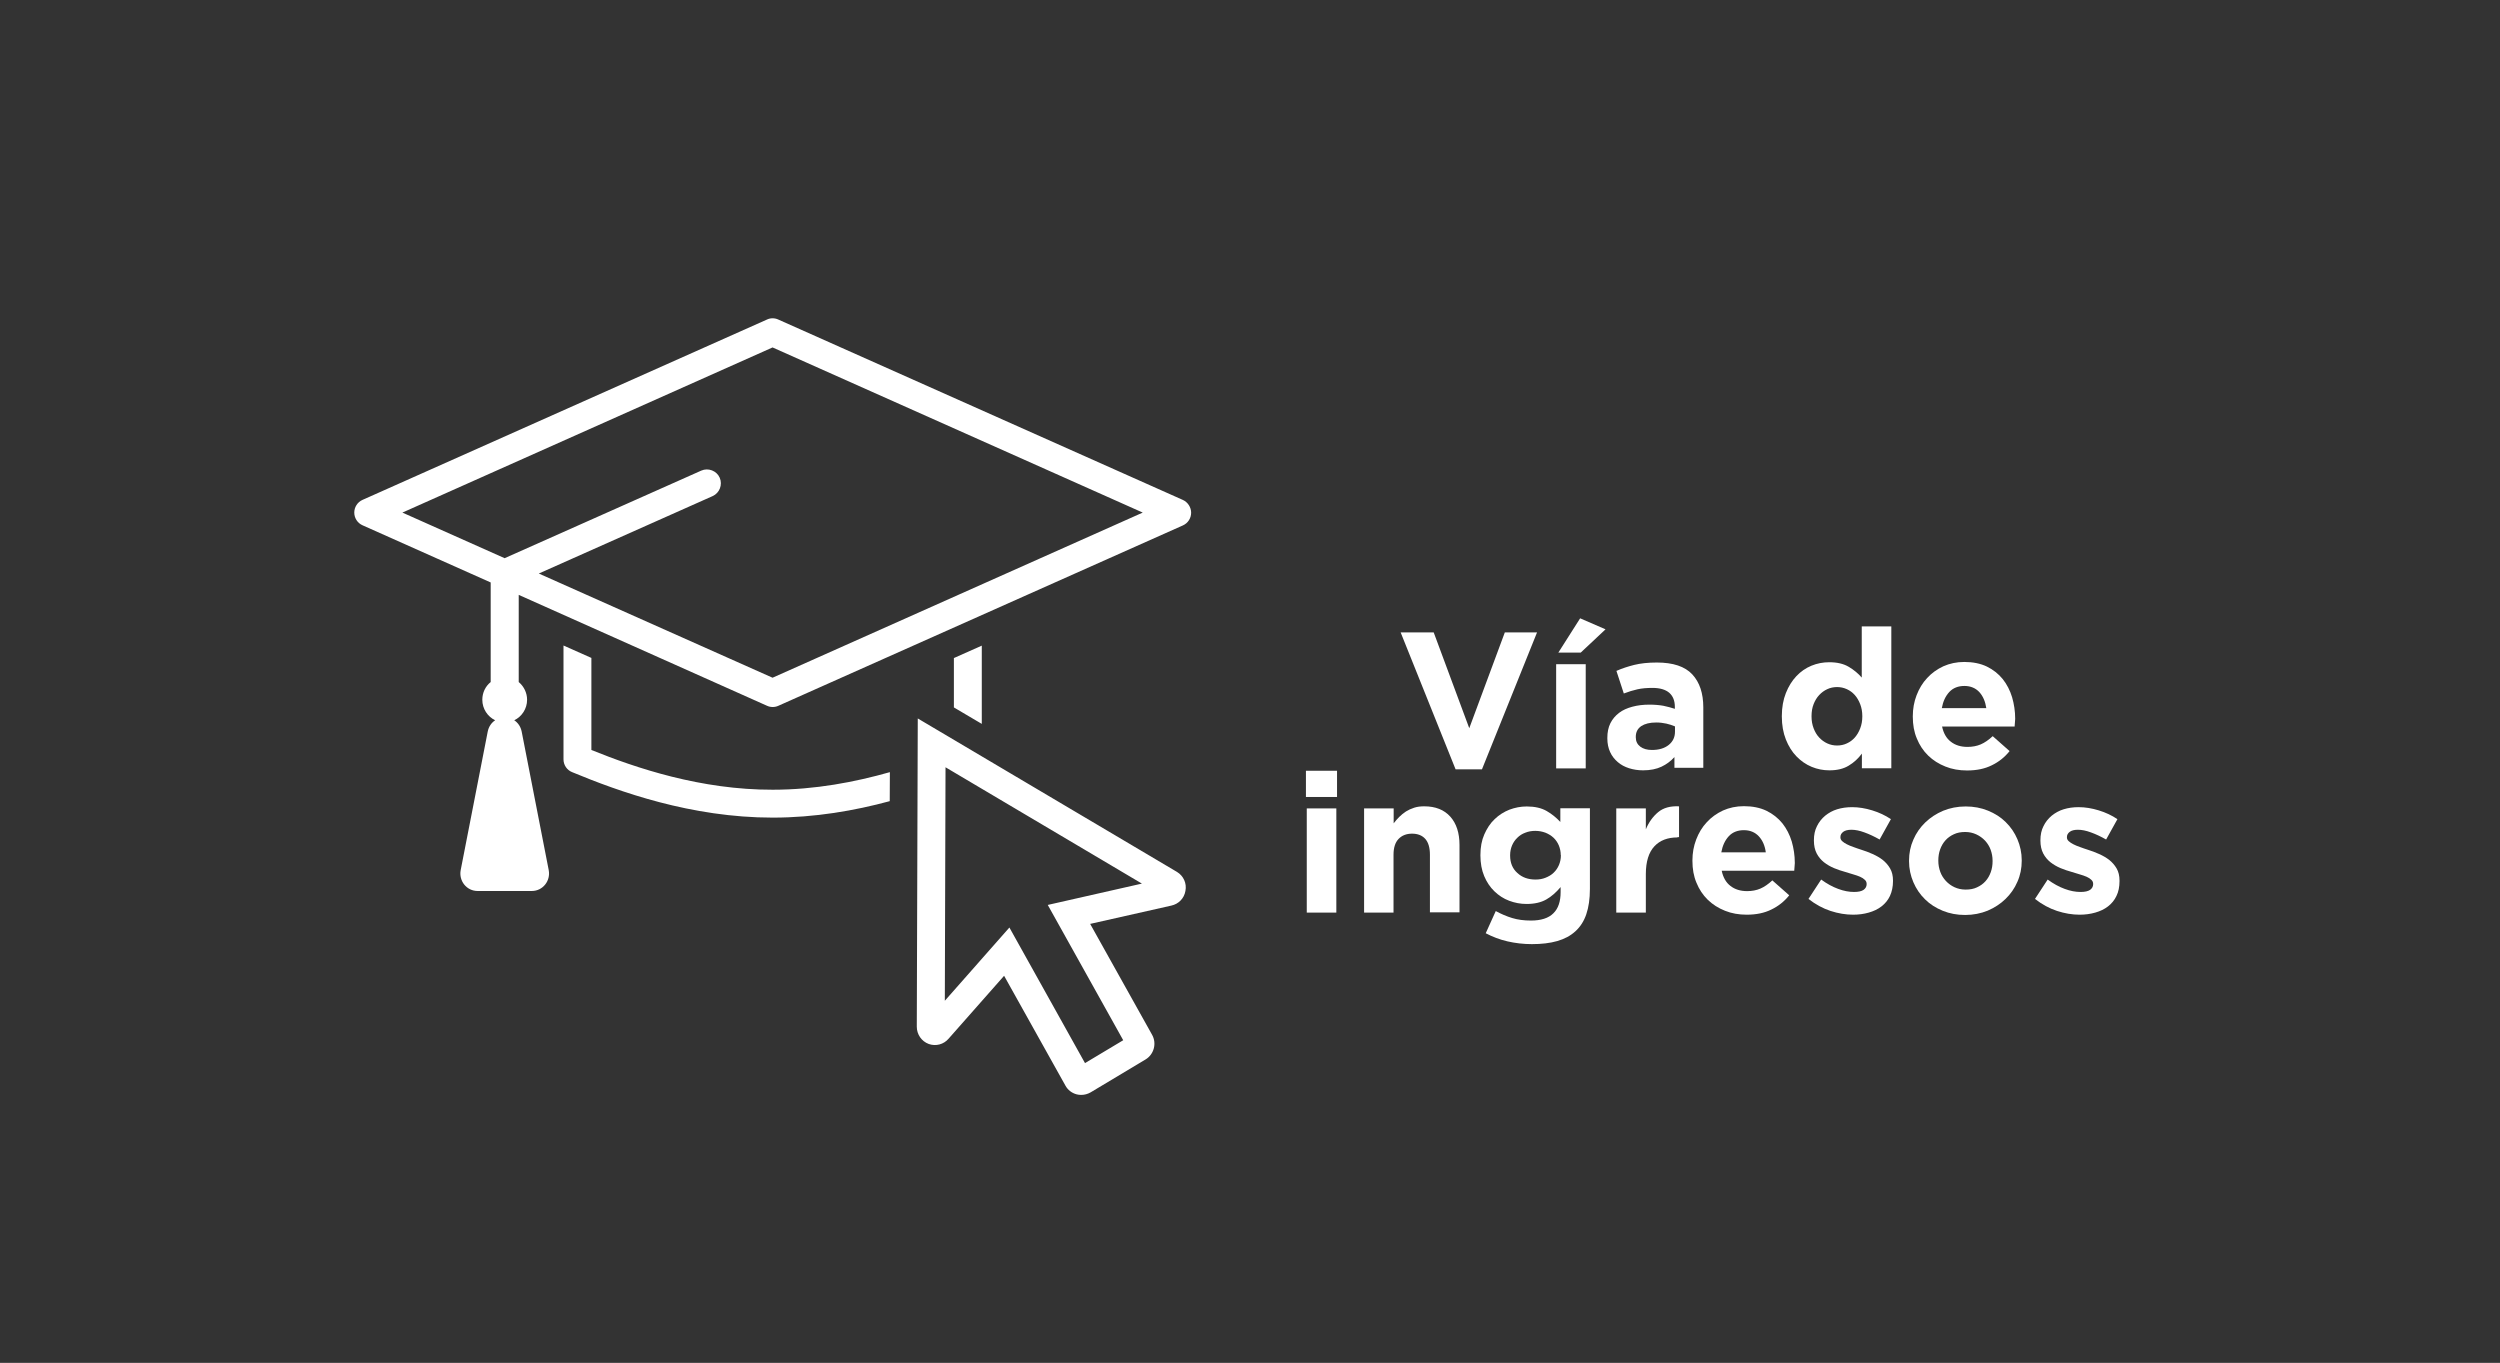
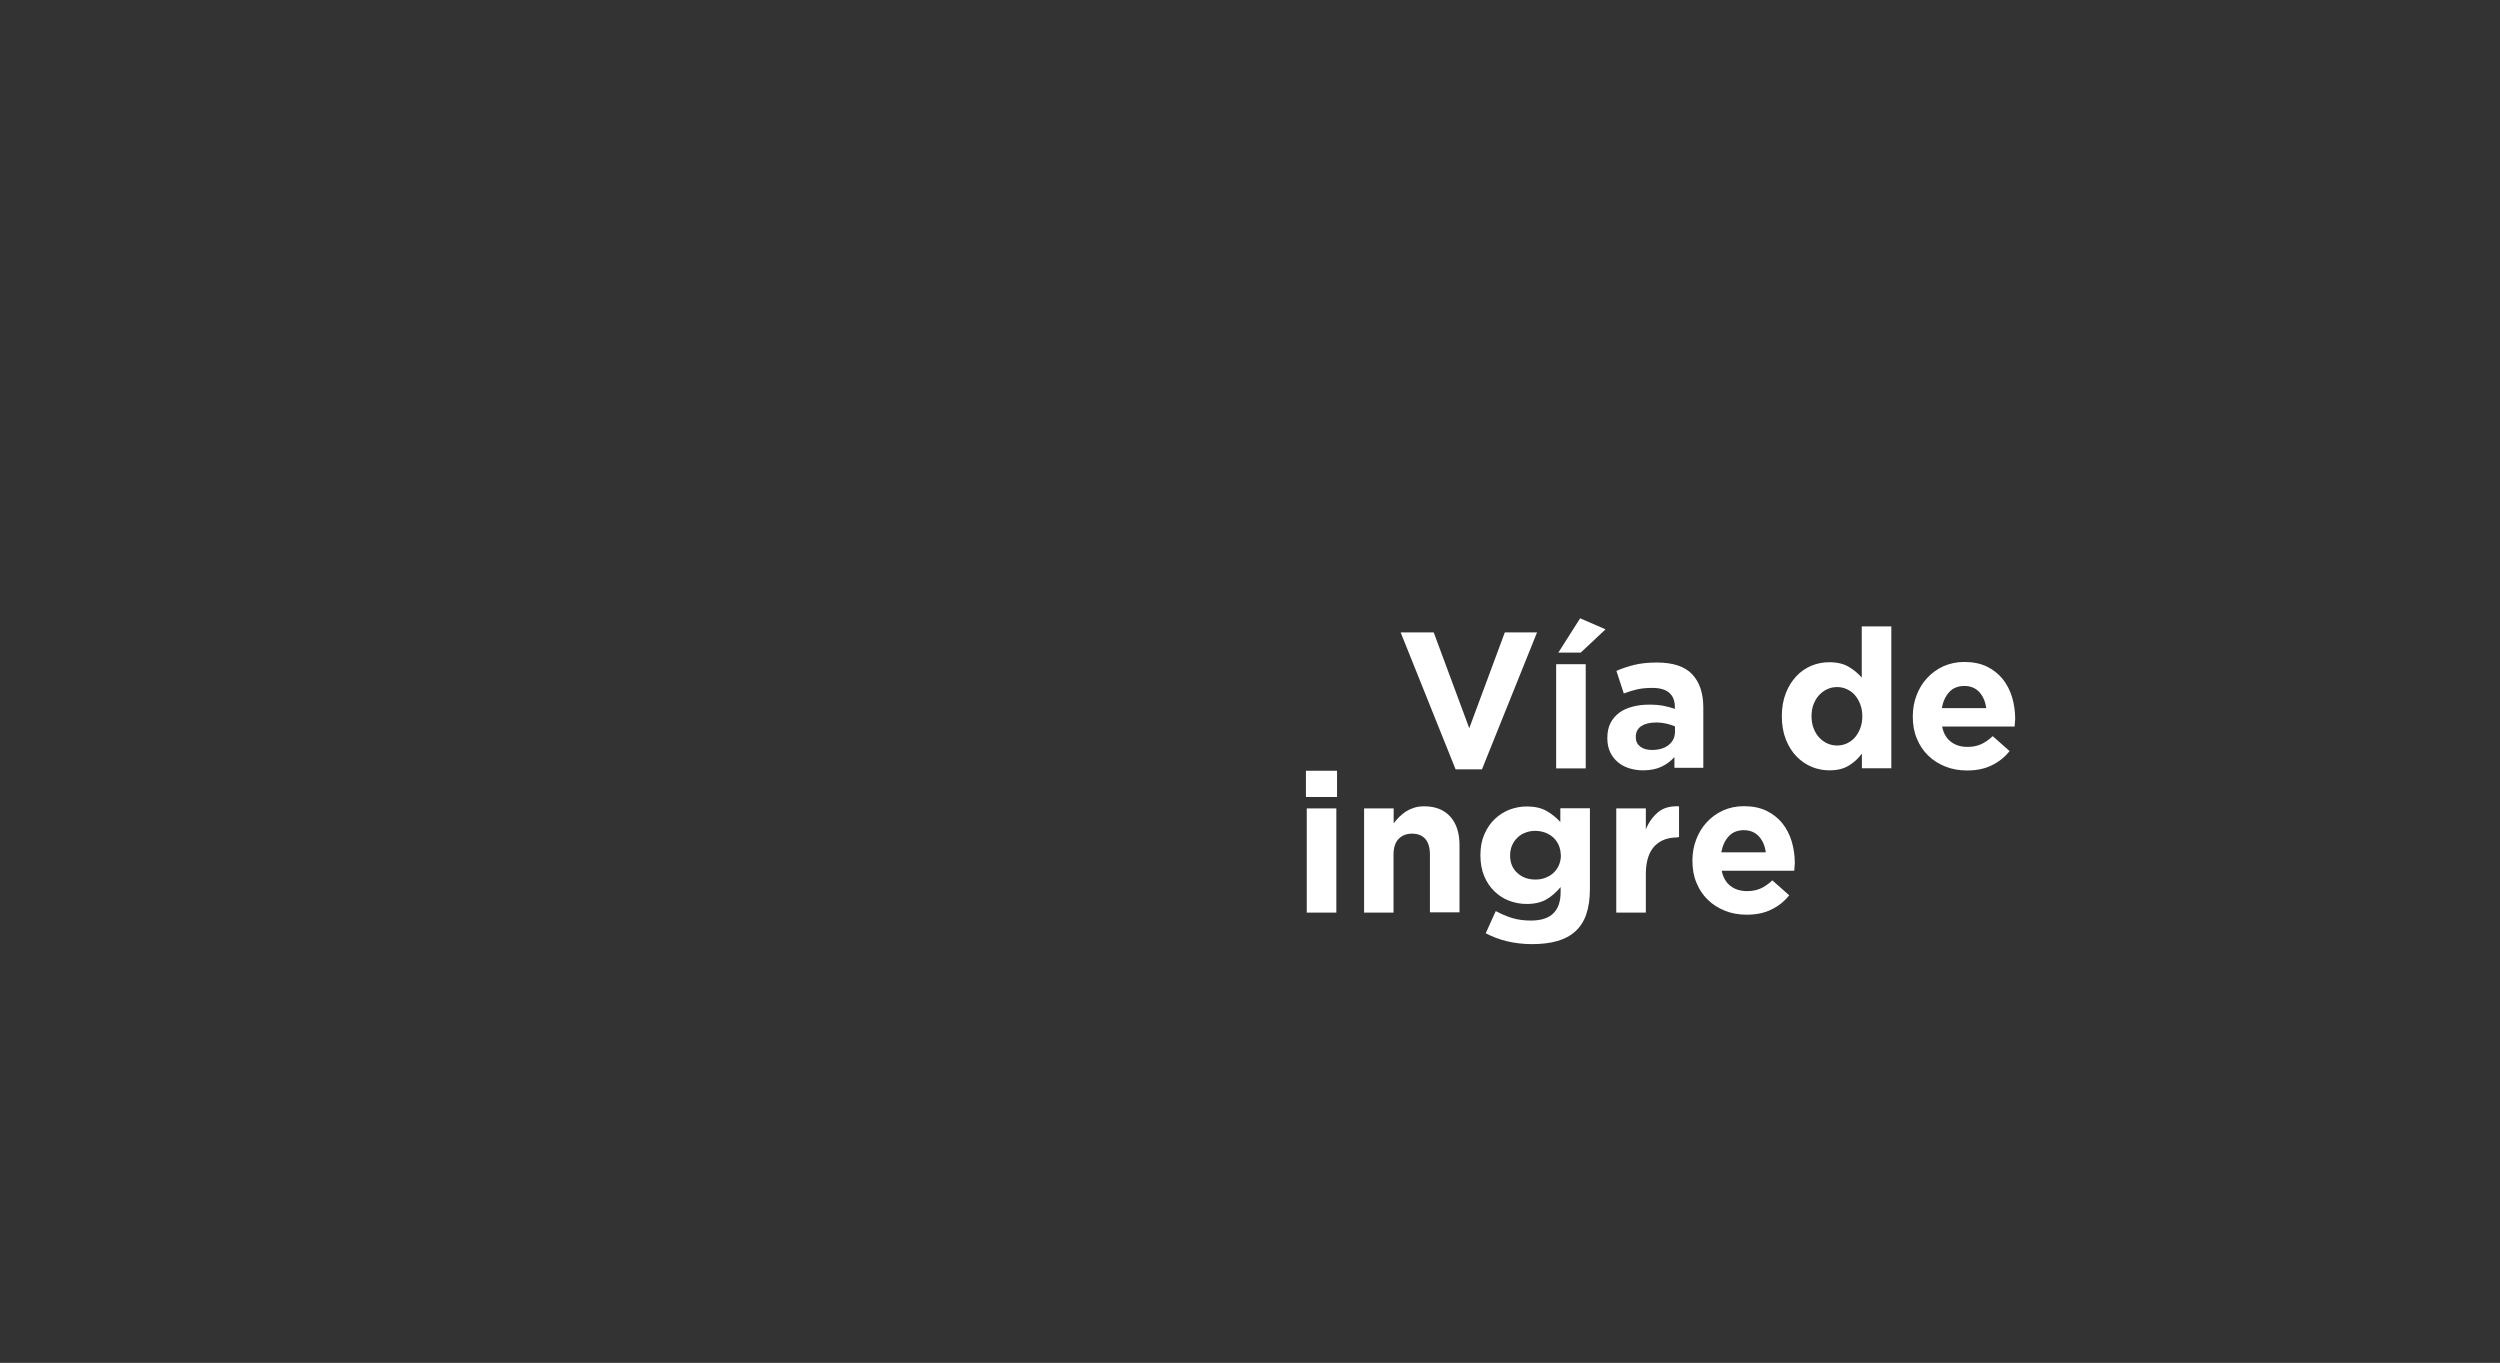
<svg xmlns="http://www.w3.org/2000/svg" version="1.1" id="icons" x="0px" y="0px" viewBox="0 0 1792.4 977.1" style="enable-background:new 0 0 1792.4 977.1;" xml:space="preserve">
  <rect x="0" y="0" width="1792.4" height="977.1" fill="#333333" stroke="none" />
  <style type="text/css"> .st0{fill:#FFFFFF;} </style>
  <g>
    <g>
-       <path class="st0" d="M848,358.4L558,229.1c-2.6-1.2-5.6-1.2-8.1,0l-290,129.3c-3.6,1.6-5.9,5.2-5.9,9.1s2.3,7.5,5.9,9.1l91.9,41 v21.9V489c-3.7,3-6,7.5-6,12.7c0,6.5,3.8,12.1,9.2,14.7c-2.7,1.8-4.6,4.6-5.3,8l-19.4,99.4c-1.5,7.8,4.3,15,12.1,15h38.9 c7.8,0,13.6-7.2,12.1-15l-19.4-99.4c-0.7-3.4-2.6-6.2-5.3-8c5.4-2.6,9.2-8.2,9.2-14.7c0-5.1-2.4-9.7-6-12.7v-40.6v-21.9L549.9,506 c1.3,0.6,2.7,0.9,4.1,0.9c1.4,0,2.8-0.3,4.1-0.9l290-129.3c3.6-1.6,5.9-5.2,5.9-9.1S851.6,360,848,358.4z M553.9,485.9 l-167.6-74.7l124.6-55.5c5-2.2,7.3-8.2,5.1-13.2c-2.2-5-8.2-7.3-13.2-5.1l-141,62.8l-73.3-32.7l265.4-118.4l265.4,118.4 L553.9,485.9z M683.9,471.8v35.4l20,11.8v-56.1L683.9,471.8z M424,537.7v-66l-20-8.9v81.6c0,4,2.4,7.7,6.2,9.2 c33.7,14,85.3,32.6,143.8,32.6c30.3,0,58.8-5,83.9-11.8l0.1-20.8c-25,7.1-53.6,12.6-84,12.6C502.5,566.3,456.1,550.7,424,537.7z M843.8,625.1L658,515.1l-0.7,221c0,5.5,3.4,10.5,8.6,12.4c5.1,1.8,10.7,0.3,14.2-3.8l39.8-45.1l44,78.8c1.7,3.1,4.6,5.3,8,6.2 c1.1,0.3,2.2,0.4,3.3,0.4c2.3,0,4.6-0.6,6.7-1.8l39.4-23.6c6-3.6,8.2-11.5,4.7-17.7l-44.4-79.5l58.1-13.1 c5.3-1.1,9.3-5.2,10.2-10.5C851,633.3,848.5,627.9,843.8,625.1z M751.2,648.8l54.1,97l-27.4,16.4L723.7,665l-46.3,52.5l0.5-167.4 l140.8,83.4L751.2,648.8z" />
-     </g>
+       </g>
  </g>
  <g>
    <path class="st0" d="M1062.5,551.6h-18.9l-39.4-98.2h23.7l25.5,68.7l25.5-68.7h23.1L1062.5,551.6z" />
    <path class="st0" d="M1115.7,550.9v-74.7h21.2v74.7H1115.7z M1117.2,468l15.7-24.7l18.2,7.9l-17.8,16.7H1117.2z" />
    <path class="st0" d="M1200.5,550.9v-8.1c-2.6,2.9-5.7,5.2-9.3,6.9s-8,2.6-13.2,2.6c-3.5,0-6.8-0.5-10-1.5c-3.1-1-5.8-2.4-8.1-4.4 c-2.3-2-4.2-4.3-5.5-7.2c-1.3-2.8-2-6.1-2-9.8v-0.3c0-4.1,0.7-7.6,2.2-10.6c1.5-3,3.6-5.4,6.2-7.4c2.6-2,5.8-3.4,9.5-4.4 c3.7-1,7.7-1.5,12.2-1.5c3.8,0,7.1,0.3,10,0.8c2.8,0.6,5.6,1.3,8.3,2.2v-1.3c0-4.5-1.3-7.8-4-10.2c-2.7-2.3-6.7-3.5-12-3.5 c-4.1,0-7.7,0.3-10.8,1c-3.1,0.7-6.4,1.7-9.8,3l-5.3-16.2c4.1-1.8,8.4-3.2,12.8-4.3c4.5-1.1,9.8-1.7,16.2-1.7 c11.6,0,20.1,2.8,25.4,8.5c5.3,5.7,7.9,13.6,7.9,23.7v43.3H1200.5z M1200.9,520.8c-1.9-0.8-3.9-1.5-6.2-2c-2.3-0.5-4.7-0.8-7.3-0.8 c-4.6,0-8.1,0.9-10.7,2.6c-2.6,1.8-3.9,4.3-3.9,7.7v0.3c0,2.9,1.1,5.1,3.2,6.7c2.1,1.6,4.9,2.4,8.4,2.4c5,0,9-1.2,12-3.6 c3-2.4,4.5-5.6,4.5-9.5V520.8z" />
    <path class="st0" d="M1334.9,550.9v-10.6c-2.6,3.5-5.7,6.4-9.4,8.6c-3.7,2.3-8.3,3.4-13.9,3.4c-4.4,0-8.6-0.8-12.7-2.5 c-4.1-1.7-7.7-4.2-10.9-7.5c-3.2-3.3-5.7-7.3-7.6-12.1c-1.9-4.8-2.9-10.3-2.9-16.5v-0.3c0-6.2,1-11.7,2.9-16.5 c1.9-4.8,4.4-8.8,7.5-12.1c3.1-3.3,6.7-5.8,10.8-7.5c4.1-1.7,8.4-2.5,12.8-2.5c5.7,0,10.3,1.1,14,3.3c3.7,2.2,6.8,4.8,9.3,7.7 v-36.7h21.2v101.7H1334.9z M1335.2,513.4c0-3.1-0.5-5.9-1.5-8.5c-1-2.6-2.3-4.8-3.9-6.6c-1.6-1.8-3.5-3.2-5.7-4.2 c-2.2-1-4.5-1.5-7-1.5c-2.5,0-4.9,0.5-7,1.5c-2.2,1-4.1,2.4-5.8,4.2c-1.7,1.8-3,4-4,6.5s-1.5,5.4-1.5,8.6v0.3 c0,3.1,0.5,5.9,1.5,8.5c1,2.6,2.3,4.8,4,6.6c1.7,1.8,3.6,3.2,5.8,4.2c2.2,1,4.5,1.5,7,1.5c2.5,0,4.9-0.5,7-1.5 c2.2-1,4.1-2.4,5.7-4.2c1.6-1.8,2.9-4,3.9-6.6c1-2.6,1.5-5.4,1.5-8.5V513.4z" />
    <path class="st0" d="M1444.6,518.3c0,0.7-0.1,1.6-0.2,2.6h-52c1,4.8,3.1,8.5,6.3,10.9c3.2,2.5,7.2,3.7,11.9,3.7 c3.5,0,6.7-0.6,9.5-1.8c2.8-1.2,5.7-3.2,8.6-5.9l12.1,10.7c-3.5,4.4-7.8,7.8-12.8,10.2c-5,2.5-10.9,3.7-17.7,3.7 c-5.6,0-10.8-0.9-15.5-2.8c-4.8-1.9-8.9-4.5-12.4-7.9c-3.5-3.4-6.2-7.5-8.1-12.2c-2-4.7-2.9-9.9-2.9-15.7v-0.3 c0-5.3,0.9-10.3,2.7-15s4.3-8.9,7.6-12.4c3.2-3.5,7.1-6.3,11.6-8.4c4.5-2,9.5-3.1,15-3.1c6.2,0,11.6,1.1,16.2,3.3 c4.5,2.2,8.3,5.2,11.4,9c3,3.8,5.2,8.1,6.7,13c1.4,4.9,2.2,10,2.2,15.3v0.3C1444.7,516.7,1444.7,517.6,1444.6,518.3z M1419.1,496.2 c-2.7-2.9-6.3-4.4-10.7-4.4s-8.1,1.4-10.8,4.3c-2.7,2.9-4.5,6.7-5.4,11.6h31.9C1423.4,503,1421.8,499.2,1419.1,496.2z" />
    <path class="st0" d="M936.3,571.4v-18.8h22.3v18.8H936.3z M936.9,654.3v-74.7h21.2v74.7H936.9z" />
    <path class="st0" d="M1025.2,654.3v-41.5c0-5-1.1-8.8-3.3-11.3c-2.2-2.5-5.4-3.8-9.5-3.8c-4.1,0-7.3,1.3-9.7,3.8 c-2.4,2.5-3.6,6.3-3.6,11.3v41.5H978v-74.7h21.2v10.7c1.2-1.6,2.5-3.1,4-4.6c1.4-1.4,3-2.7,4.8-3.9c1.8-1.1,3.7-2,5.9-2.7 c2.1-0.7,4.5-1,7.2-1c8.1,0,14.3,2.5,18.7,7.4c4.4,4.9,6.6,11.7,6.6,20.3v48.3H1025.2z" />
    <path class="st0" d="M1137.3,655.5c-1.7,5-4.3,9-7.8,12.2c-3.5,3.2-7.8,5.5-13,7c-5.2,1.5-11.3,2.2-18.2,2.2c-6.1,0-12-0.7-17.6-2 c-5.6-1.3-10.7-3.3-15.5-5.8l7.2-15.9c3.9,2.1,7.8,3.8,11.8,5c3.9,1.2,8.4,1.8,13.4,1.8c7.2,0,12.6-1.7,16.1-5.2 c3.5-3.4,5.2-8.5,5.2-15.2v-3.6c-3.2,3.8-6.6,6.8-10.3,8.9c-3.7,2.1-8.4,3.2-14.1,3.2c-4.4,0-8.5-0.8-12.5-2.3 c-4-1.5-7.5-3.8-10.6-6.8c-3.1-3-5.5-6.6-7.3-10.9c-1.8-4.3-2.7-9.3-2.7-14.8v-0.3c0-5.6,0.9-10.5,2.8-14.8c1.9-4.3,4.3-8,7.4-10.9 c3.1-3,6.6-5.2,10.6-6.8c4-1.5,8.1-2.3,12.4-2.3c5.8,0,10.5,1.1,14.2,3.2c3.7,2.1,7,4.8,9.9,7.9v-9.8h21.2v57.8 C1139.9,644.5,1139,650.5,1137.3,655.5z M1119,613.1c0-2.5-0.5-4.8-1.4-7c-0.9-2.1-2.2-4-3.8-5.5c-1.6-1.5-3.6-2.7-5.8-3.6 c-2.2-0.8-4.6-1.3-7.2-1.3c-2.6,0-5,0.4-7.2,1.3c-2.2,0.8-4.1,2-5.7,3.6c-1.6,1.5-2.9,3.4-3.8,5.5c-0.9,2.1-1.4,4.5-1.4,7v0.3 c0,5.2,1.7,9.4,5.2,12.5c3.4,3.2,7.8,4.7,13,4.7c2.6,0,5-0.4,7.2-1.3s4.2-2,5.8-3.6c1.6-1.5,2.9-3.4,3.8-5.5c0.9-2.1,1.4-4.5,1.4-7 V613.1z" />
    <path class="st0" d="M1202.7,600.4c-7.1,0-12.6,2.1-16.6,6.4c-4,4.3-6.1,10.9-6.1,19.9v27.6h-21.2v-74.7h21.2v15 c2.1-5.1,5.1-9.2,8.8-12.3c3.7-3.1,8.7-4.5,15-4.2v22.1H1202.7z" />
    <path class="st0" d="M1286.6,621.7c0,0.7-0.1,1.6-0.2,2.6h-52c1,4.8,3.1,8.5,6.3,10.9c3.2,2.5,7.2,3.7,11.9,3.7 c3.5,0,6.7-0.6,9.5-1.8c2.8-1.2,5.7-3.2,8.6-5.9l12.1,10.7c-3.5,4.4-7.8,7.8-12.8,10.2c-5,2.5-10.9,3.7-17.7,3.7 c-5.6,0-10.8-0.9-15.5-2.8c-4.8-1.9-8.9-4.5-12.4-7.9c-3.5-3.4-6.2-7.5-8.1-12.2c-2-4.7-2.9-9.9-2.9-15.7v-0.3 c0-5.3,0.9-10.3,2.7-15s4.3-8.9,7.6-12.4c3.2-3.5,7.1-6.3,11.6-8.4c4.5-2,9.5-3.1,15-3.1c6.2,0,11.6,1.1,16.2,3.3 c4.5,2.2,8.3,5.2,11.4,9c3,3.8,5.2,8.1,6.7,13c1.4,4.9,2.2,10,2.2,15.3v0.3C1286.7,620.1,1286.6,621,1286.6,621.7z M1261,599.6 c-2.7-2.9-6.3-4.4-10.7-4.4s-8.1,1.4-10.8,4.3c-2.7,2.9-4.5,6.7-5.4,11.6h31.9C1265.4,606.4,1263.7,602.5,1261,599.6z" />
-     <path class="st0" d="M1355,642.4c-1.4,3-3.5,5.5-6.1,7.5c-2.6,2-5.6,3.4-9.1,4.4s-7.2,1.5-11.2,1.5c-5.3,0-10.7-0.9-16.2-2.7 c-5.5-1.8-10.8-4.7-15.8-8.6l9.1-13.9c4.1,3,8.1,5.2,12.2,6.7c4,1.5,7.8,2.2,11.4,2.2c3.1,0,5.3-0.5,6.8-1.5c1.4-1,2.2-2.4,2.2-4 v-0.3c0-1.1-0.4-2.1-1.3-2.9c-0.8-0.8-2-1.6-3.4-2.2c-1.4-0.6-3.1-1.2-4.9-1.7c-1.9-0.6-3.8-1.2-5.9-1.8c-2.6-0.7-5.2-1.6-7.9-2.7 c-2.6-1.1-5-2.5-7.2-4.2c-2.1-1.7-3.9-3.8-5.2-6.3c-1.3-2.5-2-5.6-2-9.2v-0.3c0-3.8,0.7-7.2,2.2-10.1c1.4-2.9,3.4-5.4,5.9-7.5 c2.5-2,5.3-3.6,8.6-4.6c3.3-1,6.8-1.5,10.7-1.5c4.7,0,9.5,0.8,14.4,2.3s9.4,3.6,13.4,6.3l-8.1,14.6c-3.7-2.1-7.3-3.8-10.9-5.1 c-3.5-1.3-6.6-1.9-9.3-1.9c-2.6,0-4.6,0.5-5.9,1.5c-1.3,1-2,2.2-2,3.7v0.3c0,1,0.4,1.9,1.3,2.7c0.8,0.8,2,1.5,3.3,2.2 c1.4,0.7,3,1.4,4.8,2c1.8,0.7,3.7,1.3,5.8,2c2.6,0.8,5.2,1.8,7.9,3c2.7,1.2,5.1,2.6,7.2,4.2c2.1,1.7,3.9,3.7,5.3,6.1 c1.4,2.4,2.1,5.3,2.1,8.8v0.3C1357.2,635.8,1356.4,639.4,1355,642.4z" />
-     <path class="st0" d="M1446.4,632.2c-2,4.7-4.9,8.8-8.5,12.3c-3.6,3.5-7.9,6.3-12.8,8.4c-4.9,2-10.3,3.1-16.2,3.1 c-5.8,0-11.1-1-16-3c-4.9-2-9.2-4.7-12.7-8.2c-3.6-3.5-6.4-7.6-8.4-12.3c-2-4.7-3.1-9.7-3.1-15.1v-0.3c0-5.4,1-10.4,3.1-15.1 c2-4.7,4.9-8.8,8.5-12.3c3.6-3.5,7.9-6.3,12.8-8.4c4.9-2,10.3-3.1,16.2-3.1c5.8,0,11.1,1,16,3c4.9,2,9.2,4.7,12.7,8.2 c3.6,3.5,6.4,7.6,8.4,12.3c2,4.7,3.1,9.7,3.1,15.1v0.3C1449.5,622.5,1448.5,627.5,1446.4,632.2z M1428.6,617.1 c0-2.8-0.5-5.4-1.4-7.9c-0.9-2.5-2.3-4.6-4-6.5c-1.8-1.9-3.9-3.4-6.3-4.5c-2.4-1.1-5.1-1.7-7.9-1.7c-3.1,0-5.8,0.5-8.1,1.6 c-2.4,1.1-4.4,2.5-6.1,4.4c-1.7,1.9-2.9,4-3.8,6.5c-0.9,2.5-1.3,5.1-1.3,7.9v0.3c0,2.8,0.5,5.4,1.4,7.9c0.9,2.5,2.3,4.6,4,6.5 c1.8,1.9,3.8,3.4,6.2,4.5c2.4,1.1,5,1.7,8,1.7c3.1,0,5.8-0.5,8.1-1.6c2.4-1.1,4.4-2.5,6.1-4.4c1.7-1.9,2.9-4,3.8-6.5 c0.9-2.5,1.3-5.1,1.3-7.9V617.1z" />
-     <path class="st0" d="M1517.4,642.4c-1.4,3-3.5,5.5-6.1,7.5c-2.6,2-5.6,3.4-9.1,4.4s-7.2,1.5-11.2,1.5c-5.3,0-10.7-0.9-16.2-2.7 c-5.5-1.8-10.8-4.7-15.8-8.6l9.1-13.9c4.1,3,8.1,5.2,12.2,6.7c4,1.5,7.8,2.2,11.4,2.2c3.1,0,5.3-0.5,6.8-1.5c1.4-1,2.2-2.4,2.2-4 v-0.3c0-1.1-0.4-2.1-1.3-2.9c-0.8-0.8-2-1.6-3.4-2.2c-1.4-0.6-3.1-1.2-4.9-1.7c-1.9-0.6-3.8-1.2-5.9-1.8c-2.6-0.7-5.2-1.6-7.9-2.7 c-2.6-1.1-5-2.5-7.2-4.2c-2.1-1.7-3.9-3.8-5.2-6.3c-1.3-2.5-2-5.6-2-9.2v-0.3c0-3.8,0.7-7.2,2.2-10.1c1.4-2.9,3.4-5.4,5.9-7.5 c2.5-2,5.3-3.6,8.6-4.6c3.3-1,6.8-1.5,10.7-1.5c4.7,0,9.5,0.8,14.4,2.3s9.4,3.6,13.4,6.3l-8.1,14.6c-3.7-2.1-7.3-3.8-10.9-5.1 c-3.5-1.3-6.6-1.9-9.3-1.9c-2.6,0-4.6,0.5-5.9,1.5c-1.3,1-2,2.2-2,3.7v0.3c0,1,0.4,1.9,1.3,2.7c0.8,0.8,2,1.5,3.3,2.2 c1.4,0.7,3,1.4,4.8,2c1.8,0.7,3.7,1.3,5.8,2c2.6,0.8,5.2,1.8,7.9,3c2.7,1.2,5.1,2.6,7.2,4.2c2.1,1.7,3.9,3.7,5.3,6.1 c1.4,2.4,2.1,5.3,2.1,8.8v0.3C1519.6,635.8,1518.9,639.4,1517.4,642.4z" />
  </g>
</svg>